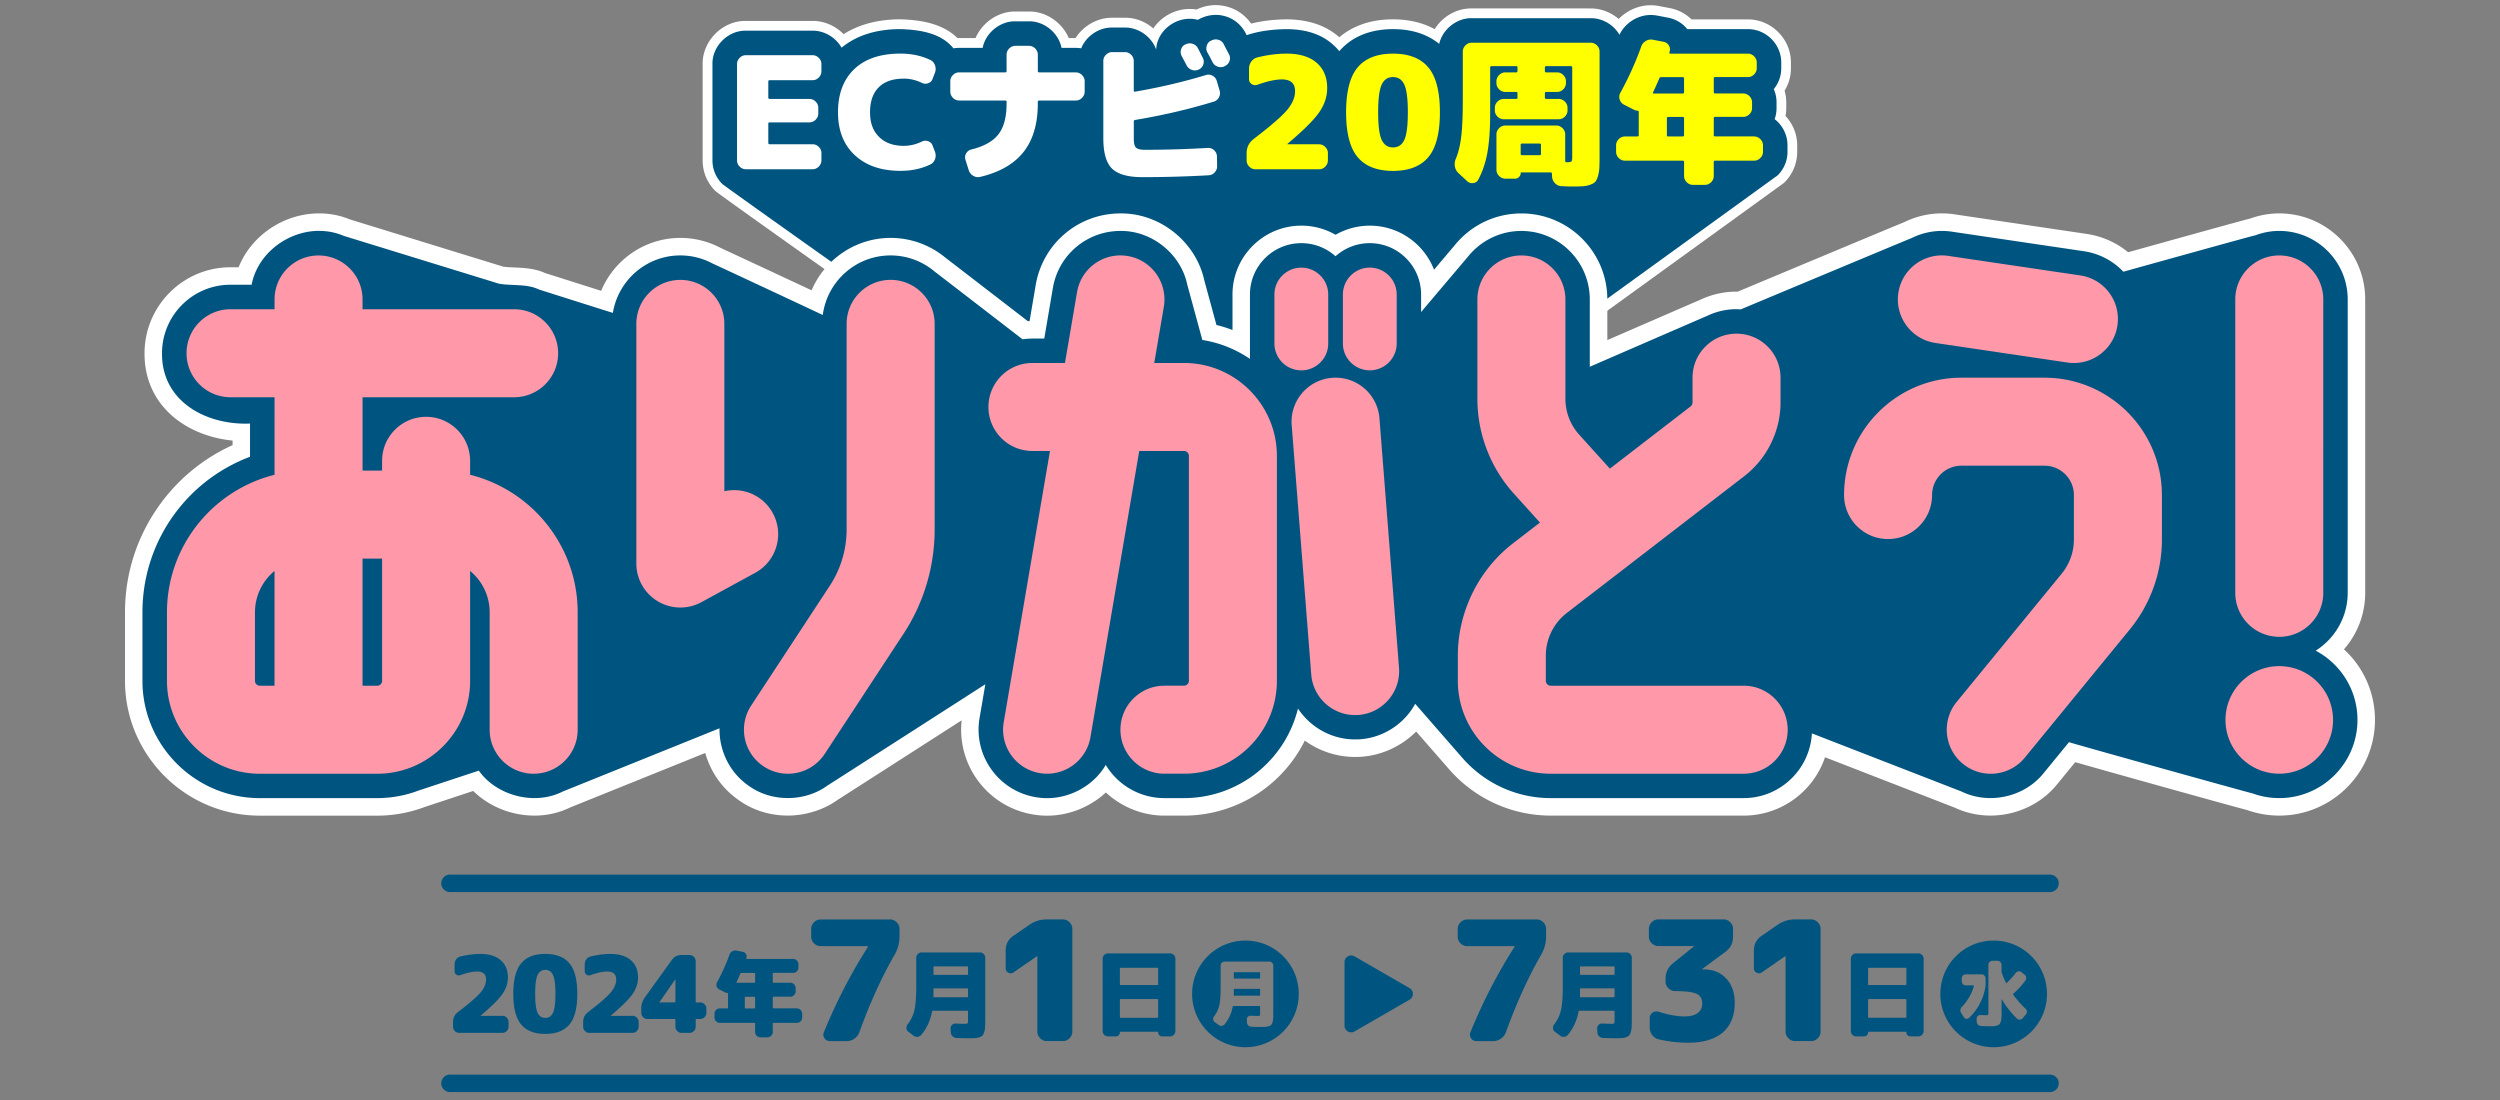
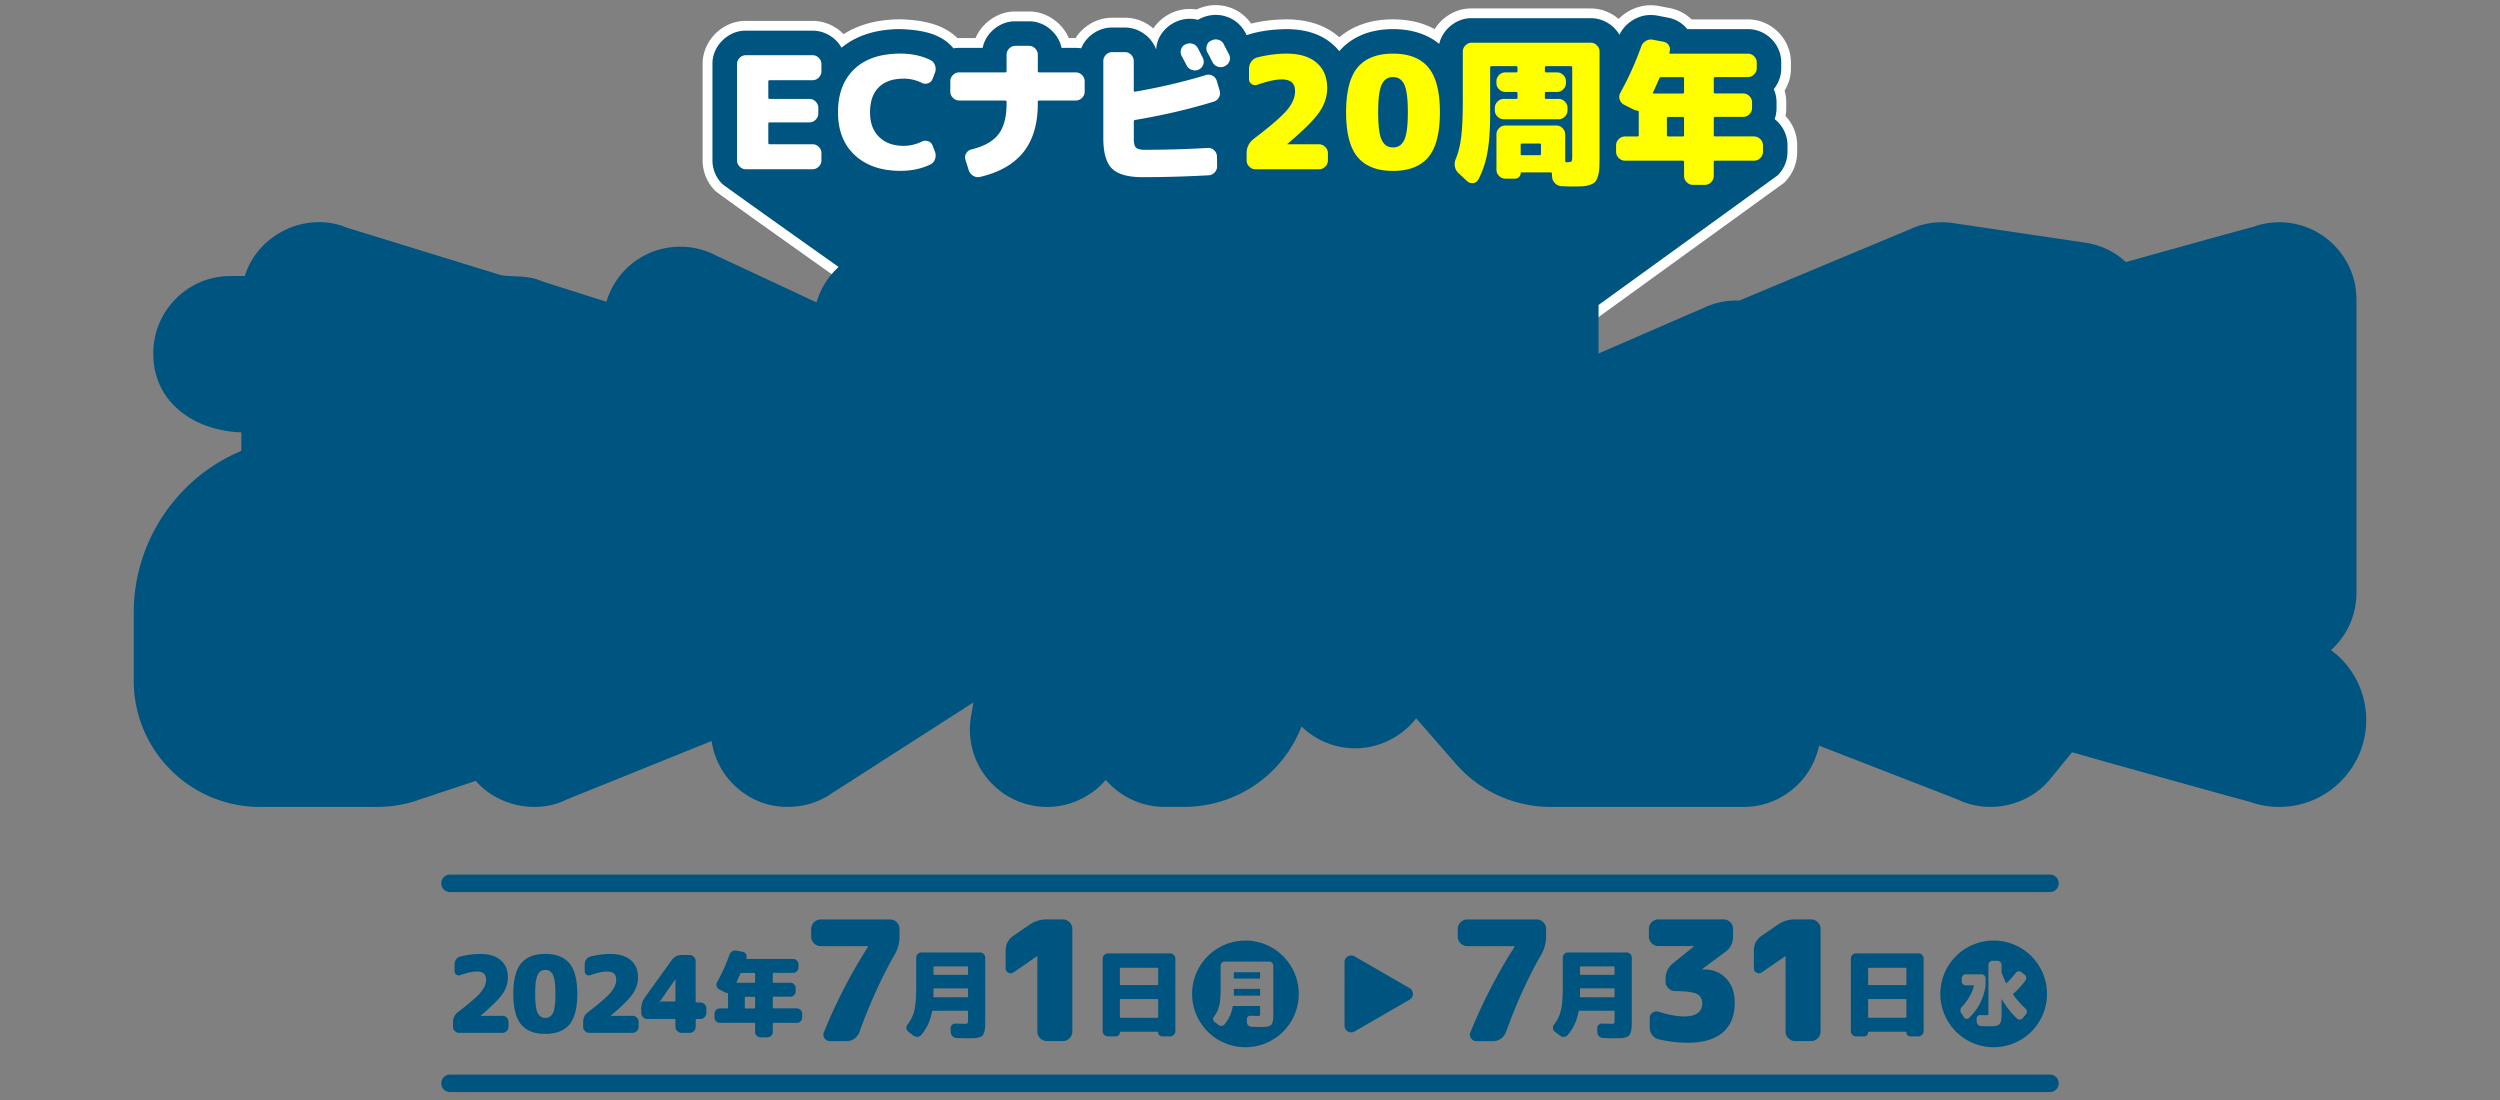
<svg xmlns="http://www.w3.org/2000/svg" viewBox="0 0 1000 440">
  <rect x="0" y="0" width="1000" height="440" fill="#808080" stroke="none" />
  <g data-name="タイトル">
    <g data-name="開催期間">
-       <path fill="#005580" d="M200.97 406.31c.65 0 1.22.24 1.71.73.48.48.73 1.05.73 1.71v1.96c0 .65-.24 1.22-.73 1.71-.48.48-1.05.73-1.71.73h-17.32c-.65 0-1.22-.24-1.71-.73s-.73-1.05-.73-1.71v-1.96c0-1.59.64-2.89 1.92-3.88 4.69-3.58 7.75-6.24 9.17-7.96 1.42-1.72 2.13-3.42 2.13-5.1 0-2.13-1.21-3.2-3.63-3.2-1.71 0-3.93.48-6.66 1.45-.57.2-1.1.14-1.58-.19s-.73-.77-.73-1.34v-2.82c0-.74.21-1.4.64-1.98.43-.58.98-.96 1.66-1.13 2.79-.68 5.43-1.02 7.94-1.02 3.56 0 6.29.83 8.21 2.5 1.92 1.66 2.88 3.96 2.88 6.89 0 2.33-.73 4.55-2.2 6.66-1.47 2.11-4.35 4.96-8.64 8.58-.03.03-.04.06-.04.09s.01.04.04.04h8.62Zm7.51-20.99c2.1-2.5 5.32-3.76 9.64-3.76s7.54 1.25 9.64 3.76c2.1 2.5 3.16 6.59 3.16 12.24s-1.05 9.74-3.16 12.25c-2.11 2.5-5.32 3.75-9.64 3.75s-7.54-1.25-9.64-3.75c-2.11-2.5-3.16-6.58-3.16-12.25s1.05-9.74 3.16-12.24Zm6.55 19.77c.64 1.38 1.67 2.07 3.09 2.07s2.45-.69 3.09-2.07c.64-1.38.96-3.89.96-7.53s-.32-6.15-.96-7.53c-.64-1.38-1.67-2.07-3.09-2.07s-2.45.69-3.09 2.07c-.64 1.38-.96 3.89-.96 7.53s.32 6.15.96 7.53Zm37.99 1.22c.65 0 1.22.24 1.71.73.48.48.73 1.05.73 1.71v1.96c0 .65-.24 1.22-.73 1.71-.48.48-1.05.73-1.71.73H235.7c-.65 0-1.22-.24-1.71-.73s-.73-1.05-.73-1.71v-1.96c0-1.59.64-2.89 1.92-3.88 4.69-3.58 7.75-6.24 9.17-7.96 1.42-1.72 2.13-3.42 2.13-5.1 0-2.13-1.21-3.2-3.63-3.2-1.71 0-3.93.48-6.66 1.45-.57.2-1.1.14-1.58-.19s-.73-.77-.73-1.34v-2.82c0-.74.21-1.4.64-1.98.43-.58.98-.96 1.66-1.13 2.79-.68 5.43-1.02 7.94-1.02 3.56 0 6.29.83 8.21 2.5 1.92 1.66 2.88 3.96 2.88 6.89 0 2.33-.73 4.55-2.2 6.66-1.47 2.11-4.35 4.96-8.64 8.58-.03.03-.04.06-.04.09s.01.04.04.04h8.62Zm27.09-5.34c.65 0 1.22.24 1.71.73.48.48.73 1.05.73 1.71v1.75c0 .65-.24 1.22-.73 1.71-.48.48-1.05.73-1.71.73h-1.49c-.23 0-.34.13-.34.38v2.73c0 .65-.24 1.22-.73 1.71-.48.48-1.05.73-1.71.73h-3.24c-.65 0-1.22-.24-1.71-.73-.48-.48-.73-1.05-.73-1.71v-2.73c0-.26-.13-.38-.38-.38h-10.84c-.65 0-1.22-.24-1.71-.73-.48-.48-.73-1.05-.73-1.71v-1.75c0-1.59.47-3.06 1.41-4.39l10.84-15.06c.94-1.31 2.22-1.96 3.84-1.96h3.24c.65 0 1.22.24 1.71.73.48.48.73 1.05.73 1.71v16.17c0 .26.11.38.34.38h1.49Zm-9.94-.38v-8.75s-.01-.04-.04-.04c-.06 0-.09.01-.09.04l-6.23 9-.04.04v.04s.01.04.04.04h5.97c.26 0 .38-.13.38-.38Zm48.59 2.78c.57 0 1.07.21 1.49.63.42.42.63.92.63 1.49v1.53c0 .57-.21 1.07-.63 1.49s-.92.63-1.49.63h-9.3c-.22 0-.34.11-.34.34v3.32c0 .57-.21 1.07-.63 1.49-.42.42-.92.63-1.49.63h-2.84c-.57 0-1.07-.21-1.49-.63s-.63-.92-.63-1.49v-3.32c0-.22-.11-.34-.34-.34h-13.78c-.57 0-1.07-.21-1.49-.63-.42-.42-.63-.92-.63-1.49v-1.53c0-.57.21-1.07.63-1.49s.92-.63 1.49-.63h2.95c.22 0 .34-.11.34-.34v-5.49c0-.22-.1-.34-.3-.34-.37-.05-.65-.12-.82-.22l-2.43-1.23c-.5-.27-.83-.68-1.01-1.23-.17-.55-.12-1.07.15-1.57 2.02-3.68 3.68-7.38 5-11.09.2-.57.57-1.01 1.1-1.33s1.1-.4 1.7-.28l2.54.49c.57.12.99.42 1.27.9.27.47.32.98.15 1.53v.04l-.04.07c-.05.2.02.3.22.3h18.52c.57 0 1.07.21 1.49.63.42.42.63.92.63 1.49v1.34c0 .57-.21 1.07-.63 1.49-.42.42-.92.63-1.49.63h-7.8c-.22 0-.34.11-.34.34v3.25c0 .22.11.34.34.34h6.68c.57 0 1.07.21 1.49.63.42.42.63.92.63 1.49v1.34c0 .57-.21 1.07-.63 1.49-.42.42-.92.63-1.49.63h-6.68c-.22 0-.34.11-.34.34V403c0 .22.11.34.34.34h9.3Zm-16.72-10.6v-3.25c0-.22-.11-.34-.34-.34h-5.11c-.22 0-.37.1-.45.3-.5 1.15-1 2.25-1.49 3.32-.1.2-.05.3.15.3h6.91c.22 0 .34-.11.34-.34Zm0 10.27v-3.99c0-.22-.11-.34-.34-.34h-3.43c-.22 0-.34.11-.34.34v3.99c0 .22.11.34.34.34h3.43c.22 0 .34-.11.34-.34Zm53.97-35.27c1.02 0 1.91.38 2.67 1.13.76.76 1.13 1.64 1.13 2.67v3.07c0 2.49-.62 4.85-1.87 7.07-5.24 9.11-9.98 19.51-14.2 31.2a5.354 5.354 0 0 1-2 2.57c-.93.65-1.96.97-3.07.97h-6.73c-.89 0-1.6-.38-2.13-1.13-.53-.76-.62-1.56-.27-2.4 4.93-12.09 10.78-23.42 17.53-34 .04-.04.07-.16.07-.33 0-.09-.07-.13-.2-.13h-18.67c-1.02 0-1.91-.38-2.67-1.13-.76-.76-1.13-1.64-1.13-2.67v-3.07c0-1.02.38-1.91 1.13-2.67.76-.76 1.64-1.13 2.67-1.13H356Zm35.97 13.2c.57 0 1.07.21 1.49.63.42.42.63.92.63 1.49v24.75c0 1.27-.02 2.26-.06 2.99-.04.72-.16 1.39-.35 2.02-.2.62-.42 1.07-.67 1.34-.25.27-.67.51-1.25.71-.59.2-1.2.32-1.85.35-.65.04-1.56.06-2.73.06-1.07 0-2.6-.04-4.59-.11-.6-.03-1.12-.25-1.57-.67-.45-.42-.68-.93-.71-1.53l-.07-1.53c-.05-.57.12-1.06.52-1.47.4-.41.87-.6 1.42-.58 1.82.07 3.05.11 3.7.11.6 0 .96-.06 1.1-.19.14-.12.21-.5.21-1.12v-3.58c0-.22-.11-.34-.34-.34H373.2c-.22 0-.35.09-.37.26-.7 3.71-2.14 6.84-4.33 9.41-.4.47-.9.73-1.51.77s-1.15-.13-1.62-.5l-2.05-1.57c-.45-.32-.7-.77-.75-1.34-.05-.57.1-1.08.45-1.53 1.34-1.74 2.26-3.65 2.74-5.73.49-2.08.73-5.17.73-9.28V383.1c0-.57.21-1.07.63-1.49.42-.42.92-.63 1.49-.63h23.37Zm-4.77 8.63v-2.73c0-.2-.11-.3-.34-.3h-13.14c-.22 0-.34.1-.34.3v2.73c0 .22.11.34.34.34h13.14c.22 0 .34-.11.34-.34Zm0 8.96v-2.87c0-.22-.11-.34-.34-.34h-13.14c-.22 0-.34.11-.34.34v2.87c0 .22.1.34.3.34h13.18c.22 0 .34-.11.34-.34Zm37.93-30.79c1.02 0 1.91.38 2.67 1.13.76.76 1.13 1.64 1.13 2.67v41.07c0 1.02-.38 1.91-1.13 2.67-.76.76-1.64 1.13-2.67 1.13h-6.4c-1.02 0-1.91-.38-2.67-1.13-.76-.76-1.13-1.64-1.13-2.67v-30.2h-.07l-9.47 6.53c-.67.44-1.36.48-2.07.1-.71-.38-1.07-.97-1.07-1.77v-7.07c0-2.53 1.04-4.51 3.13-5.93l6.4-4.4c2.04-1.42 4.36-2.13 6.93-2.13h6.4Zm42.9 13.58c.57 0 1.07.21 1.49.63s.63.92.63 1.49v28.97c0 .57-.21 1.07-.63 1.49s-.92.63-1.49.63h-3.17c-.45 0-.83-.16-1.14-.47s-.47-.69-.47-1.14c0-.17-.09-.26-.26-.26h-14.78c-.17 0-.26.09-.26.26 0 .45-.16.83-.47 1.14-.31.31-.69.47-1.14.47h-3.17c-.57 0-1.07-.21-1.49-.63-.42-.42-.63-.92-.63-1.49v-28.97c0-.57.21-1.07.63-1.49.42-.42.92-.63 1.49-.63h24.86Zm-4.78 12.35v-6.24c0-.22-.11-.34-.34-.34h-14.63c-.22 0-.34.11-.34.34v6.24c0 .22.11.34.34.34h14.63c.22 0 .34-.11.34-.34Zm0 13.07v-6.83c0-.2-.11-.3-.34-.3h-14.63c-.22 0-.34.1-.34.3v6.83c0 .22.11.34.34.34h14.63c.22 0 .34-.11.34-.34Zm151.37-39c1.02 0 1.91.38 2.67 1.13.76.76 1.13 1.64 1.13 2.67v3.07c0 2.49-.62 4.85-1.87 7.07-5.24 9.11-9.98 19.51-14.2 31.2a5.354 5.354 0 0 1-2 2.57c-.93.65-1.96.97-3.07.97h-6.73c-.89 0-1.6-.38-2.13-1.13-.53-.76-.62-1.56-.27-2.4 4.93-12.09 10.78-23.42 17.53-34 .04-.04.07-.16.07-.33 0-.09-.07-.13-.2-.13h-18.67c-1.02 0-1.91-.38-2.67-1.13-.76-.76-1.13-1.64-1.13-2.67v-3.07c0-1.02.38-1.91 1.13-2.67.76-.76 1.64-1.13 2.67-1.13h27.73Zm35.97 13.2c.57 0 1.07.21 1.49.63.42.42.63.92.63 1.49v24.75c0 1.27-.02 2.26-.06 2.99-.04.72-.15 1.39-.35 2.02-.2.62-.42 1.07-.67 1.34-.25.27-.67.51-1.25.71s-1.2.32-1.85.35c-.65.04-1.56.06-2.73.06-1.07 0-2.6-.04-4.59-.11-.6-.03-1.12-.25-1.57-.67-.45-.42-.68-.93-.71-1.53l-.07-1.53c-.05-.57.12-1.06.52-1.47.4-.41.87-.6 1.42-.58 1.82.07 3.05.11 3.7.11.6 0 .96-.06 1.1-.19.14-.12.21-.5.21-1.12v-3.58c0-.22-.11-.34-.34-.34h-13.66c-.22 0-.35.09-.37.26-.7 3.71-2.14 6.84-4.33 9.41-.4.47-.9.73-1.51.77s-1.15-.13-1.62-.5l-2.05-1.57c-.45-.32-.7-.77-.75-1.34-.05-.57.1-1.08.45-1.53 1.34-1.74 2.26-3.65 2.74-5.73.49-2.08.73-5.17.73-9.28V383.1c0-.57.21-1.07.63-1.49.42-.42.92-.63 1.49-.63h23.37Zm-4.78 8.63v-2.73c0-.2-.11-.3-.34-.3h-13.14c-.22 0-.34.1-.34.3v2.73c0 .22.11.34.34.34h13.14c.22 0 .34-.11.34-.34Zm0 8.96v-2.87c0-.22-.11-.34-.34-.34h-13.14c-.22 0-.34.11-.34.34v2.87c0 .22.1.34.3.34h13.18c.22 0 .34-.11.34-.34Zm35.74-10.79c3.64 0 6.61 1.21 8.9 3.63s3.43 5.66 3.43 9.7c0 5.2-1.6 9.17-4.8 11.9-3.2 2.73-7.82 4.1-13.87 4.1-3.82 0-7.69-.44-11.6-1.33-1.11-.22-2.01-.79-2.7-1.7-.69-.91-1.03-1.94-1.03-3.1v-3.73c0-.93.38-1.66 1.13-2.17.76-.51 1.58-.63 2.47-.37 3.91 1.24 7.38 1.87 10.4 1.87 2.27 0 4-.46 5.2-1.37 1.2-.91 1.8-2.17 1.8-3.77 0-1.87-.72-3.15-2.17-3.87-1.45-.71-4.35-1.09-8.7-1.13-1.02 0-1.91-.38-2.67-1.13-.76-.76-1.13-1.64-1.13-2.67v-1.07c0-2.53.98-4.6 2.93-6.2l8.33-6.73s.07-.09.07-.13-.02-.07-.07-.07h-14.13c-1.02 0-1.91-.38-2.67-1.13-.76-.76-1.13-1.64-1.13-2.67v-3.07c0-1.02.38-1.91 1.13-2.67.76-.76 1.64-1.13 2.67-1.13h26.07c1.02 0 1.91.38 2.67 1.13.76.76 1.13 1.64 1.13 2.67v3.07c0 2.58-1 4.6-3 6.07l-9.27 6.87s-.07.09-.07.13.02.07.07.07h.6Zm42.87-20c1.02 0 1.91.38 2.67 1.13.76.76 1.13 1.64 1.13 2.67v41.07c0 1.02-.38 1.91-1.13 2.67s-1.64 1.13-2.67 1.13h-6.4c-1.02 0-1.91-.38-2.67-1.13-.76-.76-1.13-1.64-1.13-2.67v-30.2h-.07l-9.47 6.53c-.67.44-1.36.48-2.07.1-.71-.38-1.07-.97-1.07-1.77v-7.07c0-2.53 1.04-4.51 3.13-5.93l6.4-4.4c2.04-1.42 4.36-2.13 6.93-2.13h6.4Zm42.89 13.58c.57 0 1.07.21 1.49.63s.64.92.64 1.49v28.97c0 .57-.21 1.07-.64 1.49s-.92.63-1.49.63h-3.17c-.45 0-.83-.16-1.14-.47s-.47-.69-.47-1.14c0-.17-.09-.26-.26-.26H747.5c-.17 0-.26.09-.26.26 0 .45-.16.83-.47 1.14-.31.31-.69.47-1.14.47h-3.17c-.57 0-1.07-.21-1.49-.63s-.63-.92-.63-1.49v-28.97c0-.57.21-1.07.63-1.49s.92-.63 1.49-.63h24.86Zm-4.77 12.35v-6.24c0-.22-.11-.34-.34-.34h-14.63c-.22 0-.34.11-.34.34v6.24c0 .22.11.34.34.34h14.63c.22 0 .34-.11.34-.34Zm0 13.07v-6.83c0-.2-.11-.3-.34-.3h-14.63c-.22 0-.34.1-.34.3v6.83c0 .22.11.34.34.34h14.63c.22 0 .34-.11.34-.34Zm31.68-15.41v2.79c-.3 2.43-1.03 4.78-2.19 7.07s-2.63 4.26-4.41 5.93c-.32.3-.7.43-1.12.37s-.75-.27-.98-.65l-1.08-1.68c-.25-.38-.34-.8-.28-1.27.06-.46.25-.86.57-1.18 1.12-1.14 2.11-2.45 2.97-3.93.86-1.48 1.47-2.95 1.83-4.41.02-.06 0-.11-.04-.17-.05-.06-.1-.09-.16-.09h-3.02c-.44 0-.82-.16-1.14-.48-.32-.32-.48-.7-.48-1.14v-1.17c0-.44.16-.82.48-1.14.32-.32.7-.48 1.14-.48h6.29c.44 0 .82.16 1.14.48.32.32.48.7.48 1.14Zm10.92 6.34c1.42 2.03 3.11 3.94 5.06 5.75.32.3.5.68.54 1.12.04.45-.09.84-.37 1.18l-1.31 1.54c-.3.34-.68.53-1.12.55-.45.03-.83-.11-1.15-.41-2.29-2.16-4.31-4.72-6.06-7.68-.02-.02-.04-.03-.07-.03s-.04.02-.04.06v5.03c0 .97-.01 1.73-.04 2.28-.03.55-.12 1.06-.27 1.54-.15.47-.32.81-.51 1.02-.19.21-.51.39-.95.54-.45.15-.92.24-1.41.27-.49.03-1.19.04-2.08.04-.51 0-1.5-.03-2.96-.09-.45-.02-.84-.19-1.17-.51s-.5-.71-.54-1.17l-.06-1.17c-.02-.42.12-.78.41-1.1.29-.31.66-.46 1.09-.44.74.04 1.48.06 2.22.06.49 0 .78-.04.87-.13.09-.09.13-.37.13-.87v-19.14c0-.44.16-.82.48-1.14.32-.32.7-.48 1.14-.48H799c.44 0 .81.16 1.14.48.32.32.48.7.48 1.14v2.7c0 .19.03.35.08.48.47 1.38 1.04 2.73 1.71 4.04.08.13.17.14.28.03 1.29-1.23 2.5-2.58 3.64-4.04.26-.36.62-.56 1.05-.61.44-.05.83.06 1.19.33l1.28 1c.36.28.57.65.64 1.08.07.44-.03.84-.3 1.22-1.59 2.14-3.28 3.97-5.06 5.49v.03Zm13.64-.14c0-11.78-9.55-21.33-21.33-21.33s-21.33 9.55-21.33 21.33 9.55 21.33 21.33 21.33 21.33-9.55 21.33-21.33Zm-311.11-12.94c.44 0 .81.16 1.14.48.32.32.48.7.48 1.14v18.86c0 .97-.01 1.73-.04 2.28-.03.55-.12 1.06-.27 1.54-.15.47-.32.82-.51 1.02-.19.21-.51.39-.95.54-.45.15-.91.24-1.41.27-.49.03-1.19.04-2.08.04-.82 0-1.98-.03-3.5-.09-.46-.02-.85-.19-1.2-.51a1.65 1.65 0 0 1-.54-1.17l-.06-1.17c-.04-.44.1-.81.4-1.12s.66-.46 1.08-.44c1.38.06 2.32.09 2.82.09.46 0 .73-.05.84-.14.1-.09.16-.38.16-.85v-2.73c0-.17-.09-.26-.26-.26h-10.41c-.17 0-.27.07-.28.2-.53 2.83-1.63 5.21-3.3 7.17-.3.36-.69.55-1.15.58-.47.03-.88-.1-1.24-.38l-1.56-1.19c-.34-.25-.53-.59-.57-1.02-.04-.44.08-.82.34-1.17 1.02-1.33 1.72-2.78 2.09-4.37.37-1.58.55-3.94.55-7.07v-8.9c0-.44.16-.82.48-1.14.32-.32.7-.48 1.14-.48h17.81Zm-3.64 6.57v-2.08c0-.15-.09-.23-.26-.23h-10.01c-.17 0-.26.08-.26.23v2.08c0 .17.09.26.26.26h10.01c.17 0 .26-.09.26-.26Zm0 6.82v-2.19c0-.17-.09-.26-.26-.26h-10.01c-.17 0-.26.09-.26.26v2.19c0 .17.08.26.23.26h10.04c.17 0 .26-.09.26-.26Zm15.46-.45c0-11.78-9.55-21.33-21.33-21.33s-21.33 9.55-21.33 21.33 9.55 21.33 21.33 21.33 21.33-9.55 21.33-21.33Zm44.33-2.31-22.02-12.71c-1.78-1.03-4 .26-4 2.31v25.43c0 2.05 2.22 3.34 4 2.31l22.02-12.71c1.78-1.03 1.78-3.59 0-4.62Z" />
+       <path fill="#005580" d="M200.97 406.31c.65 0 1.22.24 1.71.73.48.48.73 1.05.73 1.71v1.96c0 .65-.24 1.22-.73 1.71-.48.48-1.05.73-1.71.73h-17.32c-.65 0-1.22-.24-1.71-.73s-.73-1.05-.73-1.71v-1.96c0-1.59.64-2.89 1.92-3.88 4.69-3.58 7.75-6.24 9.17-7.96 1.42-1.72 2.13-3.42 2.13-5.1 0-2.13-1.21-3.2-3.63-3.2-1.71 0-3.93.48-6.66 1.45-.57.2-1.1.14-1.58-.19s-.73-.77-.73-1.34v-2.82c0-.74.21-1.4.64-1.98.43-.58.98-.96 1.66-1.13 2.79-.68 5.43-1.02 7.94-1.02 3.56 0 6.29.83 8.21 2.5 1.92 1.66 2.88 3.96 2.88 6.89 0 2.33-.73 4.55-2.2 6.66-1.47 2.11-4.35 4.96-8.64 8.58-.03.03-.04.06-.04.09s.01.04.04.04h8.62Zm7.51-20.99c2.1-2.5 5.32-3.76 9.64-3.76s7.54 1.25 9.64 3.76c2.1 2.5 3.16 6.59 3.16 12.24s-1.05 9.74-3.16 12.25c-2.11 2.5-5.32 3.75-9.64 3.75s-7.54-1.25-9.64-3.75c-2.11-2.5-3.16-6.58-3.16-12.25s1.05-9.74 3.16-12.24Zm6.55 19.77c.64 1.38 1.67 2.07 3.09 2.07s2.45-.69 3.09-2.07c.64-1.38.96-3.89.96-7.53s-.32-6.15-.96-7.53c-.64-1.38-1.67-2.07-3.09-2.07s-2.45.69-3.09 2.07c-.64 1.38-.96 3.89-.96 7.53s.32 6.15.96 7.53Zm37.99 1.22c.65 0 1.22.24 1.71.73.48.48.73 1.05.73 1.71v1.96c0 .65-.24 1.22-.73 1.71-.48.48-1.05.73-1.71.73H235.7c-.65 0-1.22-.24-1.71-.73s-.73-1.05-.73-1.71v-1.96c0-1.59.64-2.89 1.92-3.88 4.69-3.58 7.75-6.24 9.17-7.96 1.42-1.72 2.13-3.42 2.13-5.1 0-2.13-1.21-3.2-3.63-3.2-1.71 0-3.93.48-6.66 1.45-.57.2-1.1.14-1.58-.19s-.73-.77-.73-1.34v-2.82c0-.74.21-1.4.64-1.98.43-.58.98-.96 1.66-1.13 2.79-.68 5.43-1.02 7.94-1.02 3.56 0 6.29.83 8.21 2.5 1.92 1.66 2.88 3.96 2.88 6.89 0 2.33-.73 4.55-2.2 6.66-1.47 2.11-4.35 4.96-8.64 8.58-.03.03-.04.06-.04.09s.01.04.04.04h8.62Zm27.09-5.34c.65 0 1.22.24 1.71.73.48.48.73 1.05.73 1.71v1.75c0 .65-.24 1.22-.73 1.71-.48.48-1.05.73-1.71.73h-1.49c-.23 0-.34.13-.34.38v2.73c0 .65-.24 1.22-.73 1.71-.48.48-1.05.73-1.71.73h-3.24c-.65 0-1.22-.24-1.71-.73-.48-.48-.73-1.05-.73-1.71v-2.73c0-.26-.13-.38-.38-.38h-10.84c-.65 0-1.22-.24-1.71-.73-.48-.48-.73-1.05-.73-1.71v-1.75c0-1.59.47-3.06 1.41-4.39l10.84-15.06c.94-1.31 2.22-1.96 3.84-1.96h3.24c.65 0 1.22.24 1.71.73.48.48.73 1.05.73 1.71v16.17c0 .26.11.38.34.38h1.49Zm-9.94-.38v-8.75s-.01-.04-.04-.04c-.06 0-.09.01-.09.04l-6.23 9-.04.04v.04s.01.04.04.04c.26 0 .38-.13.38-.38Zm48.59 2.78c.57 0 1.07.21 1.49.63.42.42.63.92.63 1.49v1.53c0 .57-.21 1.07-.63 1.49s-.92.63-1.49.63h-9.3c-.22 0-.34.11-.34.34v3.32c0 .57-.21 1.07-.63 1.49-.42.42-.92.63-1.49.63h-2.84c-.57 0-1.07-.21-1.49-.63s-.63-.92-.63-1.49v-3.32c0-.22-.11-.34-.34-.34h-13.78c-.57 0-1.07-.21-1.49-.63-.42-.42-.63-.92-.63-1.49v-1.53c0-.57.21-1.07.63-1.49s.92-.63 1.49-.63h2.95c.22 0 .34-.11.34-.34v-5.49c0-.22-.1-.34-.3-.34-.37-.05-.65-.12-.82-.22l-2.43-1.23c-.5-.27-.83-.68-1.01-1.23-.17-.55-.12-1.07.15-1.57 2.02-3.68 3.68-7.38 5-11.09.2-.57.57-1.01 1.1-1.33s1.1-.4 1.7-.28l2.54.49c.57.12.99.42 1.27.9.27.47.32.98.15 1.53v.04l-.04.07c-.05.2.02.3.22.3h18.52c.57 0 1.07.21 1.49.63.42.42.63.92.63 1.49v1.34c0 .57-.21 1.07-.63 1.49-.42.42-.92.63-1.49.63h-7.8c-.22 0-.34.11-.34.34v3.25c0 .22.11.34.34.34h6.68c.57 0 1.07.21 1.49.63.42.42.63.92.63 1.49v1.34c0 .57-.21 1.07-.63 1.49-.42.42-.92.63-1.49.63h-6.68c-.22 0-.34.11-.34.34V403c0 .22.11.34.34.34h9.3Zm-16.72-10.6v-3.25c0-.22-.11-.34-.34-.34h-5.11c-.22 0-.37.1-.45.3-.5 1.15-1 2.25-1.49 3.32-.1.2-.05.3.15.3h6.91c.22 0 .34-.11.34-.34Zm0 10.27v-3.99c0-.22-.11-.34-.34-.34h-3.43c-.22 0-.34.11-.34.34v3.99c0 .22.11.34.34.34h3.43c.22 0 .34-.11.34-.34Zm53.97-35.27c1.02 0 1.91.38 2.67 1.13.76.76 1.13 1.64 1.13 2.67v3.07c0 2.49-.62 4.85-1.87 7.07-5.24 9.11-9.98 19.51-14.2 31.2a5.354 5.354 0 0 1-2 2.57c-.93.65-1.96.97-3.07.97h-6.73c-.89 0-1.6-.38-2.13-1.13-.53-.76-.62-1.56-.27-2.4 4.93-12.09 10.78-23.42 17.53-34 .04-.04.07-.16.07-.33 0-.09-.07-.13-.2-.13h-18.67c-1.02 0-1.91-.38-2.67-1.13-.76-.76-1.13-1.64-1.13-2.67v-3.07c0-1.02.38-1.91 1.13-2.67.76-.76 1.64-1.13 2.67-1.13H356Zm35.97 13.2c.57 0 1.07.21 1.49.63.42.42.63.92.63 1.49v24.75c0 1.27-.02 2.26-.06 2.99-.04.72-.16 1.39-.35 2.02-.2.62-.42 1.07-.67 1.34-.25.27-.67.51-1.25.71-.59.2-1.2.32-1.85.35-.65.04-1.56.06-2.73.06-1.07 0-2.6-.04-4.59-.11-.6-.03-1.12-.25-1.57-.67-.45-.42-.68-.93-.71-1.53l-.07-1.53c-.05-.57.12-1.06.52-1.47.4-.41.87-.6 1.42-.58 1.82.07 3.05.11 3.7.11.6 0 .96-.06 1.1-.19.14-.12.21-.5.21-1.12v-3.58c0-.22-.11-.34-.34-.34H373.2c-.22 0-.35.09-.37.26-.7 3.71-2.14 6.84-4.33 9.41-.4.47-.9.73-1.51.77s-1.15-.13-1.62-.5l-2.05-1.57c-.45-.32-.7-.77-.75-1.34-.05-.57.1-1.08.45-1.53 1.34-1.74 2.26-3.65 2.74-5.73.49-2.08.73-5.17.73-9.28V383.1c0-.57.21-1.07.63-1.49.42-.42.92-.63 1.49-.63h23.37Zm-4.77 8.63v-2.73c0-.2-.11-.3-.34-.3h-13.14c-.22 0-.34.1-.34.3v2.73c0 .22.11.34.34.34h13.14c.22 0 .34-.11.34-.34Zm0 8.96v-2.87c0-.22-.11-.34-.34-.34h-13.14c-.22 0-.34.11-.34.34v2.87c0 .22.1.34.3.34h13.18c.22 0 .34-.11.34-.34Zm37.93-30.79c1.02 0 1.91.38 2.67 1.13.76.76 1.13 1.64 1.13 2.67v41.07c0 1.02-.38 1.91-1.13 2.67-.76.76-1.64 1.13-2.67 1.13h-6.4c-1.02 0-1.91-.38-2.67-1.13-.76-.76-1.13-1.64-1.13-2.67v-30.2h-.07l-9.47 6.53c-.67.44-1.36.48-2.07.1-.71-.38-1.07-.97-1.07-1.77v-7.07c0-2.53 1.04-4.51 3.13-5.93l6.4-4.4c2.04-1.42 4.36-2.13 6.93-2.13h6.4Zm42.9 13.58c.57 0 1.07.21 1.49.63s.63.92.63 1.49v28.97c0 .57-.21 1.07-.63 1.49s-.92.63-1.49.63h-3.17c-.45 0-.83-.16-1.14-.47s-.47-.69-.47-1.14c0-.17-.09-.26-.26-.26h-14.78c-.17 0-.26.09-.26.26 0 .45-.16.83-.47 1.14-.31.31-.69.47-1.14.47h-3.17c-.57 0-1.07-.21-1.49-.63-.42-.42-.63-.92-.63-1.49v-28.97c0-.57.21-1.07.63-1.49.42-.42.92-.63 1.49-.63h24.86Zm-4.78 12.35v-6.24c0-.22-.11-.34-.34-.34h-14.63c-.22 0-.34.11-.34.34v6.24c0 .22.11.34.34.34h14.63c.22 0 .34-.11.34-.34Zm0 13.07v-6.83c0-.2-.11-.3-.34-.3h-14.63c-.22 0-.34.1-.34.3v6.83c0 .22.11.34.34.34h14.63c.22 0 .34-.11.34-.34Zm151.37-39c1.02 0 1.91.38 2.67 1.13.76.76 1.13 1.64 1.13 2.67v3.07c0 2.49-.62 4.85-1.87 7.07-5.24 9.11-9.98 19.51-14.2 31.2a5.354 5.354 0 0 1-2 2.57c-.93.65-1.96.97-3.07.97h-6.73c-.89 0-1.6-.38-2.13-1.13-.53-.76-.62-1.56-.27-2.4 4.93-12.09 10.78-23.42 17.53-34 .04-.04.07-.16.07-.33 0-.09-.07-.13-.2-.13h-18.67c-1.02 0-1.91-.38-2.67-1.13-.76-.76-1.13-1.64-1.13-2.67v-3.07c0-1.02.38-1.91 1.13-2.67.76-.76 1.64-1.13 2.67-1.13h27.73Zm35.97 13.2c.57 0 1.07.21 1.49.63.42.42.63.92.63 1.49v24.75c0 1.27-.02 2.26-.06 2.99-.04.72-.15 1.39-.35 2.02-.2.62-.42 1.07-.67 1.34-.25.27-.67.51-1.25.71s-1.2.32-1.85.35c-.65.04-1.56.06-2.73.06-1.07 0-2.6-.04-4.59-.11-.6-.03-1.12-.25-1.57-.67-.45-.42-.68-.93-.71-1.53l-.07-1.53c-.05-.57.12-1.06.52-1.47.4-.41.87-.6 1.42-.58 1.82.07 3.05.11 3.7.11.6 0 .96-.06 1.1-.19.14-.12.21-.5.21-1.12v-3.58c0-.22-.11-.34-.34-.34h-13.66c-.22 0-.35.09-.37.26-.7 3.71-2.14 6.84-4.33 9.41-.4.47-.9.73-1.51.77s-1.15-.13-1.62-.5l-2.05-1.57c-.45-.32-.7-.77-.75-1.34-.05-.57.1-1.08.45-1.53 1.34-1.74 2.26-3.65 2.74-5.73.49-2.08.73-5.17.73-9.28V383.1c0-.57.21-1.07.63-1.49.42-.42.92-.63 1.49-.63h23.37Zm-4.78 8.63v-2.73c0-.2-.11-.3-.34-.3h-13.14c-.22 0-.34.1-.34.3v2.73c0 .22.11.34.34.34h13.14c.22 0 .34-.11.34-.34Zm0 8.96v-2.87c0-.22-.11-.34-.34-.34h-13.14c-.22 0-.34.11-.34.34v2.87c0 .22.1.34.3.34h13.18c.22 0 .34-.11.34-.34Zm35.74-10.79c3.64 0 6.61 1.21 8.9 3.63s3.43 5.66 3.43 9.7c0 5.2-1.6 9.17-4.8 11.9-3.2 2.73-7.82 4.1-13.87 4.1-3.82 0-7.69-.44-11.6-1.33-1.11-.22-2.01-.79-2.7-1.7-.69-.91-1.03-1.94-1.03-3.1v-3.73c0-.93.38-1.66 1.13-2.17.76-.51 1.58-.63 2.47-.37 3.91 1.24 7.38 1.87 10.4 1.87 2.27 0 4-.46 5.2-1.37 1.2-.91 1.8-2.17 1.8-3.77 0-1.87-.72-3.15-2.17-3.87-1.45-.71-4.35-1.09-8.7-1.13-1.02 0-1.91-.38-2.67-1.13-.76-.76-1.13-1.64-1.13-2.67v-1.07c0-2.53.98-4.6 2.93-6.2l8.33-6.73s.07-.09.07-.13-.02-.07-.07-.07h-14.13c-1.02 0-1.91-.38-2.67-1.13-.76-.76-1.13-1.64-1.13-2.67v-3.07c0-1.02.38-1.91 1.13-2.67.76-.76 1.64-1.13 2.67-1.13h26.07c1.02 0 1.91.38 2.67 1.13.76.76 1.13 1.64 1.13 2.67v3.07c0 2.58-1 4.6-3 6.07l-9.27 6.87s-.07.09-.07.13.02.07.07.07h.6Zm42.87-20c1.02 0 1.91.38 2.67 1.13.76.76 1.13 1.64 1.13 2.67v41.07c0 1.02-.38 1.91-1.13 2.67s-1.64 1.13-2.67 1.13h-6.4c-1.02 0-1.91-.38-2.67-1.13-.76-.76-1.13-1.64-1.13-2.67v-30.2h-.07l-9.47 6.53c-.67.44-1.36.48-2.07.1-.71-.38-1.07-.97-1.07-1.77v-7.07c0-2.53 1.04-4.51 3.13-5.93l6.4-4.4c2.04-1.42 4.36-2.13 6.93-2.13h6.4Zm42.89 13.58c.57 0 1.07.21 1.49.63s.64.92.64 1.49v28.97c0 .57-.21 1.07-.64 1.49s-.92.63-1.49.63h-3.17c-.45 0-.83-.16-1.14-.47s-.47-.69-.47-1.14c0-.17-.09-.26-.26-.26H747.5c-.17 0-.26.09-.26.26 0 .45-.16.83-.47 1.14-.31.31-.69.47-1.14.47h-3.17c-.57 0-1.07-.21-1.49-.63s-.63-.92-.63-1.49v-28.97c0-.57.21-1.07.63-1.49s.92-.63 1.49-.63h24.86Zm-4.77 12.35v-6.24c0-.22-.11-.34-.34-.34h-14.63c-.22 0-.34.11-.34.34v6.24c0 .22.11.34.34.34h14.63c.22 0 .34-.11.34-.34Zm0 13.07v-6.83c0-.2-.11-.3-.34-.3h-14.63c-.22 0-.34.1-.34.3v6.83c0 .22.11.34.34.34h14.63c.22 0 .34-.11.34-.34Zm31.68-15.41v2.79c-.3 2.43-1.03 4.78-2.19 7.07s-2.63 4.26-4.41 5.93c-.32.3-.7.43-1.12.37s-.75-.27-.98-.65l-1.08-1.68c-.25-.38-.34-.8-.28-1.27.06-.46.25-.86.57-1.18 1.12-1.14 2.11-2.45 2.97-3.93.86-1.48 1.47-2.95 1.83-4.41.02-.06 0-.11-.04-.17-.05-.06-.1-.09-.16-.09h-3.02c-.44 0-.82-.16-1.14-.48-.32-.32-.48-.7-.48-1.14v-1.17c0-.44.16-.82.48-1.14.32-.32.7-.48 1.14-.48h6.29c.44 0 .82.16 1.14.48.32.32.48.7.48 1.14Zm10.92 6.34c1.42 2.03 3.11 3.94 5.06 5.75.32.3.5.68.54 1.12.04.45-.09.84-.37 1.18l-1.31 1.54c-.3.34-.68.53-1.12.55-.45.03-.83-.11-1.15-.41-2.29-2.16-4.31-4.72-6.06-7.68-.02-.02-.04-.03-.07-.03s-.04.02-.04.06v5.03c0 .97-.01 1.73-.04 2.28-.03.55-.12 1.06-.27 1.54-.15.47-.32.81-.51 1.02-.19.21-.51.39-.95.54-.45.15-.92.24-1.41.27-.49.03-1.19.04-2.08.04-.51 0-1.5-.03-2.96-.09-.45-.02-.84-.19-1.17-.51s-.5-.71-.54-1.17l-.06-1.17c-.02-.42.12-.78.41-1.1.29-.31.66-.46 1.09-.44.74.04 1.48.06 2.22.06.49 0 .78-.04.87-.13.09-.09.13-.37.13-.87v-19.14c0-.44.16-.82.48-1.14.32-.32.7-.48 1.14-.48H799c.44 0 .81.16 1.14.48.32.32.48.7.48 1.14v2.7c0 .19.03.35.08.48.47 1.38 1.04 2.73 1.71 4.04.08.13.17.14.28.03 1.29-1.23 2.5-2.58 3.64-4.04.26-.36.62-.56 1.05-.61.44-.05.83.06 1.19.33l1.28 1c.36.28.57.65.64 1.08.07.44-.03.84-.3 1.22-1.59 2.14-3.28 3.97-5.06 5.49v.03Zm13.64-.14c0-11.78-9.55-21.33-21.33-21.33s-21.33 9.55-21.33 21.33 9.55 21.33 21.33 21.33 21.33-9.55 21.33-21.33Zm-311.11-12.94c.44 0 .81.16 1.14.48.32.32.48.7.48 1.14v18.86c0 .97-.01 1.73-.04 2.28-.03.55-.12 1.06-.27 1.54-.15.47-.32.82-.51 1.02-.19.21-.51.39-.95.54-.45.15-.91.24-1.41.27-.49.03-1.19.04-2.08.04-.82 0-1.98-.03-3.5-.09-.46-.02-.85-.19-1.2-.51a1.65 1.65 0 0 1-.54-1.17l-.06-1.17c-.04-.44.1-.81.4-1.12s.66-.46 1.08-.44c1.38.06 2.32.09 2.82.09.46 0 .73-.05.84-.14.1-.09.16-.38.16-.85v-2.73c0-.17-.09-.26-.26-.26h-10.41c-.17 0-.27.07-.28.2-.53 2.83-1.63 5.21-3.3 7.17-.3.36-.69.55-1.15.58-.47.03-.88-.1-1.24-.38l-1.56-1.19c-.34-.25-.53-.59-.57-1.02-.04-.44.08-.82.34-1.17 1.02-1.33 1.72-2.78 2.09-4.37.37-1.58.55-3.94.55-7.07v-8.9c0-.44.16-.82.48-1.14.32-.32.7-.48 1.14-.48h17.81Zm-3.64 6.57v-2.08c0-.15-.09-.23-.26-.23h-10.01c-.17 0-.26.08-.26.23v2.08c0 .17.09.26.26.26h10.01c.17 0 .26-.09.26-.26Zm0 6.82v-2.19c0-.17-.09-.26-.26-.26h-10.01c-.17 0-.26.09-.26.26v2.19c0 .17.08.26.23.26h10.04c.17 0 .26-.09.26-.26Zm15.46-.45c0-11.78-9.55-21.33-21.33-21.33s-21.33 9.55-21.33 21.33 9.55 21.33 21.33 21.33 21.33-9.55 21.33-21.33Zm44.33-2.31-22.02-12.71c-1.78-1.03-4 .26-4 2.31v25.43c0 2.05 2.22 3.34 4 2.31l22.02-12.71c1.78-1.03 1.78-3.59 0-4.62Z" />
      <path fill="none" stroke="#005580" stroke-linecap="round" stroke-miterlimit="10" stroke-width="7" d="M180 433.33h640m-640-80h640" data-name="期間の線" />
    </g>
    <path fill="#005580" d="M564.75 156c-.64 0-1.39-.02-2.69-.07-2.1-.08-4.06-.89-5.59-2.28-1.06.51-2.23.78-3.44.78h-1.97c-.79 0-1.55-.1-2.3-.31-1.28.77-2.8 1.2-4.32 1.2-2.14 0-4.16-.8-5.71-2.25l-.08-.08-1.89-1.99c-2.34 1.24-5.08 1.87-8.17 1.87-3.55 0-6.61-.82-9.15-2.43a8.578 8.578 0 0 1-5.61 2.12H501.1a8.54 8.54 0 0 1-3.84-.9c-1.45 1.25-3.27 2-5.19 2.08-4.58.25-9.16.38-13.6.38-4.78 0-8.33-1.19-10.85-3.65-1.4-1.36-2.43-3.11-3.06-5.22l-1.64-3.8a18.65 18.65 0 0 1-2.84 5.05c-2.88 3.64-7.09 6.13-12.51 7.41-.65.15-1.31.23-1.97.23-1.59 0-3.15-.44-4.53-1.28a9.301 9.301 0 0 1-2.18-1.86c-2.71 1.26-5.64 1.88-8.77 1.88-4.37 0-8.17-1.02-11.32-3.04-1.61 1.7-3.88 2.72-6.22 2.72H399.2c-2.7 0-5.3-1.31-6.88-3.45-10.27-6.65-104.18-73.55-104.76-74.13-2.9-2.9-4.5-6.74-4.5-10.82V25.64c-.08-3.83 1.52-7.74 4.41-10.68 2.89-2.96 6.78-4.65 10.67-4.65H325.15c4.61 0 9.1 2.28 11.97 5.94 6.13-4.36 13.9-6.57 23.11-6.57 7.8.29 16.39 1.44 21.98 7.57.49-.05.98-.07 1.47-.07h7.91c1.95-6.08 7.97-10.63 14.38-10.63h5.83c6.41 0 12.43 4.56 14.38 10.63h4.16c.34 0 .68.01 1.02.03 2.59-4.87 7.89-8.16 13.37-8.16h5.43c4.42 0 8.75 2.19 11.61 5.6 2.36-5.32 7.91-9.11 14.19-9.11 1 0 1.99.1 2.96.31 2.33-1.22 4.89-1.85 7.46-1.85 1.44 0 2.85.2 4.2.6 3.76 1.03 7.01 3.58 9.08 7.1 4.34-1.27 9.35-1.95 14.93-2.02 9.21.07 16 2.58 21.18 7.88 4-3.9 10.71-7.88 21.45-7.88 6.81 0 12.68 1.58 17.49 4.71 2.4-5.27 7.98-9.09 13.78-9.09h47.93c4.23 0 8.38 1.93 11.25 5.09 2.91-3.85 7.71-6.37 12.55-6.37h.16c1.02 0 2.07.11 3.1.31 0 0 4.39.84 4.47.86 3.11.68 5.82 2.22 7.89 4.48h23.32c4.07 0 7.91 1.6 10.82 4.5 2.91 2.91 4.52 6.76 4.52 10.83v2.25c0 3.15-.94 6.13-2.72 8.69.56 1.6.85 3.28.85 5.01v2.25c0 1.29-.16 2.56-.48 3.79.11.11.22.21.33.32 2.92 2.92 4.52 6.77 4.52 10.83v2.56c0 4.07-1.6 7.91-4.51 10.82-.07.07-.15.14-.24.2l-104.49 75.61c-1.6 2.15-4.2 3.48-6.87 3.48h-.67c-.72.68-1.58 1.25-2.55 1.67-1.6 1.97-4.09 3.18-6.64 3.18h-2.51c-3.18 0-6.24-2-7.66-4.85h-4.71c-.34.31-.72.6-1.15.88-1.56 2.46-4.53 4.02-8.07 4.22-.94.04-1.49.06-2.14.06Z" />
    <path fill="#fff" d="M486.35 5.96c1.23 0 2.45.17 3.65.52 3.93 1.07 6.99 3.92 8.66 7.59 5.19-1.77 10.98-2.36 15.94-2.42 9.13.07 16.03 2.7 21.13 8.81 3.49-4.06 10.02-8.81 21.48-8.81 8.76 0 14.64 2.78 18.48 5.9 1.29-5.76 6.88-10.28 12.78-10.28H636.39c4.62 0 9.08 2.64 11.41 6.65C649.92 9.28 655.05 6 660.19 6h.14c.91 0 1.83.09 2.73.27 0 0 4.37.84 4.45.85 2.99.65 5.56 2.23 7.4 4.53h24.22c3.54 0 6.89 1.4 9.43 3.93 2.54 2.54 3.94 5.89 3.94 9.44v2.25c0 3.08-1.05 6-2.99 8.38a13.16 13.16 0 0 1 1.11 5.31v2.25c0 1.53-.26 3.03-.76 4.44.42.33.81.68 1.2 1.06 2.55 2.55 3.94 5.9 3.94 9.44v2.56c0 3.55-1.4 6.9-3.93 9.43l-104.75 75.8c-1.21 1.8-3.3 2.92-5.46 2.92h-1.52c-.76.94-1.83 1.61-2.93 2.01-1.22 1.76-3.28 2.84-5.4 2.84h-2.52c-2.86 0-5.57-2.1-6.32-4.85h-6.89c-.48.58-1.08 1.04-1.76 1.43-1.26 2.36-4.09 3.52-6.74 3.67-.88.04-1.4.06-2.03.06s-1.35-.02-2.62-.07c-2.08-.08-4-1.1-5.23-2.75h-.22a5.929 5.929 0 0 1-3.65 1.25h-1.97c-.91 0-1.79-.18-2.61-.53-1.08.9-2.56 1.42-4.02 1.42h-.03c-1.61 0-3.15-.61-4.33-1.72l-2.97-3.13c-1.91 1.32-4.65 2.4-8.51 2.4-4.5 0-7.48-1.46-9.4-3.08-1.24 1.71-3.26 2.77-5.36 2.77H501.1a6.69 6.69 0 0 1-4.16-1.46c-1.19 1.58-3.02 2.56-4.97 2.65-4.57.25-9.12.38-13.51.38s-7.35-1.01-9.48-3.09c-1.2-1.17-2.05-2.66-2.58-4.48l-3.35-7.74h-.93c-.54 3.29-1.74 6.12-3.59 8.44-2.6 3.28-6.44 5.54-11.43 6.71-.5.12-1.02.17-1.53.17-1.23 0-2.44-.34-3.51-.99a6.84 6.84 0 0 1-2.61-2.83c-.37.29-.77.55-1.2.76l-.06.03c-2.43 1.17-5.16 1.77-8.1 1.77-4.71 0-8.66-1.28-11.74-3.8-1.14 2.09-3.42 3.49-5.8 3.49h-13.42c-2.12 0-4.19-1.07-5.4-2.84-1.09-.33-103.74-73.08-104.82-74.17-2.53-2.53-3.93-5.88-3.93-9.43V25.64c-.15-7.05 6.09-13.37 13.12-13.37h27.02c4.68 0 9.19 2.71 11.5 6.8 6.02-4.93 13.94-7.43 23.57-7.43 7.86.29 16.21 1.53 21.19 7.7.74-.13 1.5-.19 2.26-.19h9.42c1.15-5.92 6.82-10.63 12.86-10.63h5.83c6.04 0 11.71 4.72 12.86 10.63h5.67c.74 0 1.48.06 2.2.18 1.95-4.84 6.97-8.31 12.2-8.31h5.42c5.4 0 10.57 3.73 12.37 8.81.31-7 6.71-12.32 13.43-12.32 1.08 0 2.17.14 3.24.43 2.18-1.28 4.67-1.98 7.17-1.98m.04-3.92c-2.65 0-5.3.61-7.74 1.77-.88-.15-1.78-.22-2.68-.22-6.05 0-11.49 3.13-14.61 7.8-3.07-2.68-7.05-4.29-11.19-4.29H444.7c-5.78 0-11.38 3.23-14.48 8.13h-2.71c-2.62-6.16-8.98-10.63-15.73-10.63H405.96c-6.75 0-13.12 4.47-15.74 10.63h-6.55c-.23 0-.46 0-.69.01-6.14-6.1-15.21-7.24-22.62-7.51h-.15c-8.91 0-16.55 1.99-22.77 5.94-3.21-3.31-7.7-5.31-12.31-5.31h-27.02c-4.41 0-8.82 1.91-12.08 5.24-3.24 3.31-5.05 7.71-4.97 12.09v38.48c0 4.6 1.8 8.93 5.08 12.21.91.91 29.27 21.05 52.91 37.79 13.81 9.78 26.51 18.74 35.74 25.23 10.5 7.38 14.5 10.17 16.24 11.29 1.97 2.38 5 3.84 8.11 3.84h13.41c2.35 0 4.63-.83 6.46-2.27 3.19 1.71 6.89 2.58 11.07 2.58 2.95 0 5.74-.51 8.31-1.51.5.45 1.04.85 1.62 1.2 1.69 1.03 3.6 1.57 5.55 1.57.81 0 1.63-.09 2.41-.28 5.87-1.38 10.45-4.11 13.61-8.1.41-.52.8-1.06 1.16-1.62.73 2.3 1.9 4.25 3.48 5.78 2.91 2.83 6.9 4.2 12.22 4.2 4.47 0 9.09-.13 13.73-.39 1.93-.09 3.78-.72 5.36-1.79 1.13.41 2.34.62 3.55.62h12.69c2.09 0 4.1-.62 5.8-1.74 2.6 1.35 5.66 2.05 9 2.05 2.84 0 5.43-.49 7.73-1.45l.91.96c.05.05.1.11.16.16 1.91 1.8 4.4 2.78 7.02 2.78 1.61 0 3.22-.38 4.63-1.08.66.13 1.34.19 2.02.19h1.97c1.07 0 2.11-.17 3.1-.49 1.69 1.21 3.71 1.91 5.85 1.99 1.23.05 2.03.07 2.76.07s1.34-.03 2.2-.06h.05c4.01-.22 7.43-1.98 9.38-4.76l.45-.33h2.86c1.91 2.92 5.24 4.85 8.8 4.85h2.48c3 0 5.91-1.33 7.88-3.54.75-.36 1.45-.8 2.08-1.31 3.18-.03 6.23-1.55 8.18-4.02l104.26-75.44c.17-.12.33-.26.47-.4 3.28-3.28 5.08-7.61 5.08-12.21v-2.56c0-4.39-1.65-8.55-4.67-11.78.19-1.04.29-2.1.29-3.17v-2.25c0-1.61-.22-3.19-.66-4.71 1.66-2.7 2.53-5.76 2.53-8.98v-2.25c0-4.6-1.81-8.93-5.09-12.21-3.28-3.28-7.61-5.08-12.2-5.08h-22.48c-2.26-2.22-5.09-3.74-8.3-4.44-.07-.01-.14-.03-4.54-.87-1.13-.23-2.31-.34-3.47-.34h-.14c-4.71 0-9.38 2.11-12.68 5.48-3.09-2.64-7.07-4.21-11.13-4.21H588.42c-5.93 0-11.49 3.34-14.55 8.3-4.75-2.61-10.35-3.93-16.72-3.93-10.23 0-17.04 3.44-21.42 7.16-5.36-4.74-12.33-7.1-21.15-7.16h-.08c-5.17.07-9.87.64-14.04 1.71-2.32-3.29-5.63-5.68-9.43-6.73-1.52-.44-3.11-.67-4.72-.67Z" />
    <path fill="#ff0" d="M527.6 57.72c.96 0 1.79.35 2.5 1.06.71.71 1.06 1.54 1.06 2.5v2.88c0 .96-.36 1.79-1.06 2.5-.71.71-1.54 1.06-2.5 1.06h-25.39c-.96 0-1.79-.35-2.5-1.06-.71-.71-1.06-1.54-1.06-2.5v-2.88c0-2.33.94-4.23 2.81-5.69 6.88-5.25 11.36-9.14 13.44-11.66 2.08-2.52 3.13-5.01 3.13-7.47 0-3.13-1.77-4.69-5.31-4.69-2.5 0-5.75.71-9.75 2.13-.83.29-1.61.2-2.31-.28-.71-.48-1.06-1.14-1.06-1.97v-4.13c0-1.08.31-2.05.94-2.91.63-.85 1.44-1.41 2.44-1.66 4.08-1 7.96-1.5 11.63-1.5 5.21 0 9.22 1.22 12.04 3.66 2.81 2.44 4.22 5.81 4.22 10.1 0 3.42-1.07 6.67-3.22 9.75-2.15 3.09-6.37 7.27-12.66 12.57-.04.04-.06.08-.06.13s.02.06.06.06h12.63Zm15.47-30.76c3.08-3.67 7.79-5.5 14.13-5.5s11.05 1.83 14.13 5.5 4.63 9.65 4.63 17.95-1.54 14.28-4.63 17.95c-3.08 3.67-7.8 5.5-14.13 5.5s-11.05-1.83-14.13-5.5c-3.09-3.67-4.63-9.65-4.63-17.95s1.54-14.28 4.63-17.95Zm9.6 28.98c.94 2.02 2.45 3.03 4.53 3.03s3.6-1.01 4.53-3.03c.94-2.02 1.41-5.7 1.41-11.04s-.47-9.01-1.41-11.04c-.94-2.02-2.45-3.03-4.53-3.03s-3.6 1.01-4.53 3.03c-.94 2.02-1.41 5.7-1.41 11.04s.47 9.01 1.41 11.04Zm83.6-38.86c.96 0 1.79.35 2.5 1.06.71.71 1.06 1.54 1.06 2.5V62.1c0 2.13-.03 3.79-.09 5s-.25 2.33-.56 3.38c-.31 1.04-.68 1.79-1.09 2.25-.42.46-1.11.85-2.06 1.19-.96.33-1.97.53-3.03.59-1.06.06-2.53.09-4.41.09-.46 0-1.77-.04-3.94-.13-1.04-.04-1.92-.43-2.63-1.16s-1.11-1.59-1.19-2.6l-.06-1.25c0-.33-.19-.5-.56-.5h-11.63c-.21 0-.31.1-.31.31 0 .58-.22 1.09-.66 1.53-.44.44-.95.66-1.53.66h-3.94c-.96 0-1.79-.35-2.5-1.06-.71-.71-1.06-1.54-1.06-2.5V53.77c0-.96.35-1.79 1.06-2.5.71-.71 1.54-1.06 2.5-1.06h20.38c.96 0 1.79.35 2.5 1.06.71.71 1.06 1.54 1.06 2.5v10.57c0 .38.17.56.5.56h.13c1 0 1.61-.1 1.84-.31.23-.21.34-.83.34-1.88V27.02c0-.38-.19-.56-.56-.56h-9.82c-.38 0-.56.19-.56.56v1.44c0 .33.19.5.56.5h4.31c.96 0 1.79.35 2.5 1.06.71.71 1.06 1.54 1.06 2.5v.69c0 .96-.36 1.79-1.06 2.5-.71.71-1.54 1.06-2.5 1.06h-4.31c-.38 0-.56.19-.56.56v1.75c0 .33.19.5.56.5h4.94c.96 0 1.79.35 2.5 1.06.71.71 1.06 1.54 1.06 2.5v1c0 .96-.36 1.79-1.06 2.5-.71.71-1.54 1.06-2.5 1.06H601.5c-.96 0-1.79-.35-2.5-1.06-.71-.71-1.06-1.54-1.06-2.5v-1c0-.96.35-1.79 1.06-2.5.71-.71 1.54-1.06 2.5-1.06h4.94c.37 0 .56-.17.56-.5v-1.75c0-.38-.19-.56-.56-.56h-4.31c-.96 0-1.79-.35-2.5-1.06-.71-.71-1.06-1.54-1.06-2.5v-.69c0-.96.35-1.79 1.06-2.5.71-.71 1.54-1.06 2.5-1.06h4.31c.37 0 .56-.17.56-.5v-1.44c0-.38-.19-.56-.56-.56h-9.82c-.38 0-.56.19-.56.56v18.51c0 6.25-.37 11.4-1.09 15.44-.73 4.04-1.95 7.67-3.66 10.88-.42.79-1.09 1.25-2.03 1.38s-1.74-.13-2.41-.75l-3.5-3.25a4.66 4.66 0 0 1-1.41-2.63c-.19-1.04-.07-2.04.34-3 1.04-2.5 1.77-5.48 2.19-8.94.42-3.46.63-8.27.63-14.44V20.65c0-.96.35-1.79 1.06-2.5.71-.71 1.54-1.06 2.5-1.06h47.58Zm-19.88 44.45v-3.56c0-.38-.19-.56-.56-.56h-7c-.38 0-.56.19-.56.56v3.56c0 .38.19.56.56.56h7c.37 0 .56-.19.56-.56Zm85.24-6.94c.96 0 1.79.35 2.5 1.06.71.71 1.06 1.54 1.06 2.5v2.56c0 .96-.35 1.79-1.06 2.5s-1.54 1.06-2.5 1.06h-15.57c-.37 0-.56.19-.56.56v5.56c0 .96-.35 1.79-1.06 2.5-.71.71-1.54 1.06-2.5 1.06h-4.75c-.96 0-1.79-.35-2.5-1.06-.71-.71-1.06-1.54-1.06-2.5v-5.56c0-.38-.19-.56-.56-.56H650c-.96 0-1.79-.35-2.5-1.06-.71-.71-1.06-1.54-1.06-2.5v-2.56c0-.96.35-1.79 1.06-2.5.71-.71 1.54-1.06 2.5-1.06h4.94c.37 0 .56-.19.56-.56v-9.19c0-.38-.17-.56-.5-.56-.63-.08-1.08-.21-1.38-.37l-4.06-2.06c-.83-.46-1.4-1.15-1.69-2.06-.29-.92-.21-1.79.25-2.63 3.38-6.17 6.17-12.36 8.38-18.57.33-.96.95-1.7 1.85-2.22.9-.52 1.84-.68 2.84-.47l4.25.81c.96.21 1.67.71 2.13 1.5.46.79.54 1.65.25 2.56v.06l-.06.13c-.08.33.04.5.37.5h31.01c.96 0 1.79.35 2.5 1.06.71.71 1.06 1.54 1.06 2.5v2.25c0 .96-.35 1.79-1.06 2.5s-1.54 1.06-2.5 1.06h-13.07c-.37 0-.56.19-.56.56v5.44c0 .38.19.56.56.56h11.19c.96 0 1.79.35 2.5 1.06.71.71 1.06 1.54 1.06 2.5v2.25c0 .96-.35 1.79-1.06 2.5s-1.54 1.06-2.5 1.06h-11.19c-.37 0-.56.19-.56.56v6.69c0 .38.19.56.56.56h15.57Zm-28.01-17.75V31.4c0-.38-.19-.56-.56-.56h-8.57c-.37 0-.63.17-.75.5-.83 1.92-1.67 3.77-2.5 5.57-.17.33-.08.5.25.5h11.57c.37 0 .56-.19.56-.56Zm0 17.19v-6.69c0-.38-.19-.56-.56-.56h-5.75c-.37 0-.56.19-.56.56v6.69c0 .38.19.56.56.56h5.75c.37 0 .56-.19.56-.56Z" data-name="20周年" />
    <path fill="#fff" d="M325.01 22.08c.96 0 1.79.35 2.5 1.06.71.71 1.06 1.54 1.06 2.5v2.88c0 .96-.35 1.79-1.06 2.5-.71.71-1.54 1.06-2.5 1.06h-17.13c-.38 0-.56.17-.56.5v6.44c0 .38.19.56.56.56h15.88c.96 0 1.79.35 2.5 1.06.71.71 1.06 1.54 1.06 2.5v2.25c0 .96-.35 1.79-1.06 2.5-.71.71-1.54 1.06-2.5 1.06h-15.88c-.38 0-.56.17-.56.5v7.69c0 .38.19.56.56.56h17.13c.96 0 1.79.35 2.5 1.06.71.71 1.06 1.54 1.06 2.5v2.88c0 .96-.35 1.79-1.06 2.5-.71.71-1.54 1.06-2.5 1.06h-26.64c-.96 0-1.79-.35-2.5-1.06-.71-.71-1.06-1.54-1.06-2.5v-38.5c0-.96.35-1.79 1.06-2.5.71-.71 1.54-1.06 2.5-1.06h26.64Zm36.45 9.38c-4.34 0-7.66 1.16-9.97 3.47s-3.47 5.64-3.47 9.97 1.21 7.5 3.63 9.88c2.42 2.38 5.69 3.56 9.82 3.56 2.46 0 4.88-.56 7.25-1.69.79-.42 1.64-.47 2.53-.16.9.31 1.49.89 1.78 1.72l.94 2.44c.37.96.4 1.94.06 2.94-.33 1-.96 1.73-1.88 2.19-3.54 1.71-7.52 2.56-11.94 2.56-7.67 0-13.76-2.08-18.26-6.25-4.5-4.17-6.75-9.9-6.75-17.2s2.17-13.08 6.5-17.23 10.5-6.22 18.51-6.22c4.42 0 8.4.85 11.94 2.56.92.46 1.54 1.19 1.88 2.19.33 1 .31 1.98-.06 2.94l-.94 2.44c-.29.83-.89 1.41-1.78 1.72-.9.31-1.74.26-2.53-.16-2.38-1.13-4.79-1.69-7.25-1.69Zm68.85-2.5c.96 0 1.79.35 2.5 1.06.71.71 1.06 1.54 1.06 2.5v4.13c0 .96-.35 1.79-1.06 2.5-.71.71-1.54 1.06-2.5 1.06h-14.63c-.38 0-.56.19-.56.56v.69c0 8.09-1.91 14.54-5.72 19.35-3.81 4.81-9.62 8.14-17.41 9.97-.96.21-1.87.05-2.72-.47a4.091 4.091 0 0 1-1.78-2.22l-1.31-4.19c-.29-.92-.19-1.78.31-2.6s1.21-1.32 2.13-1.53c5.04-1.25 8.64-3.28 10.79-6.1 2.15-2.81 3.22-6.89 3.22-12.22v-.69c0-.38-.17-.56-.5-.56h-18.45c-.96 0-1.79-.35-2.5-1.06-.71-.71-1.06-1.54-1.06-2.5v-4.13c0-.96.35-1.79 1.06-2.5.71-.71 1.54-1.06 2.5-1.06h18.45c.33 0 .5-.19.5-.56v-6.5c0-.96.35-1.79 1.06-2.5.71-.71 1.54-1.06 2.5-1.06h5.38c.96 0 1.79.35 2.5 1.06.71.71 1.06 1.54 1.06 2.5v6.5c0 .38.19.56.56.56h14.63Zm56.4 3.37 1.13 3.88c.29.96.21 1.87-.25 2.72-.46.85-1.15 1.43-2.06 1.72-10.13 3.09-20.61 5.52-31.45 7.32-.38.08-.56.29-.56.63v6.94c0 1.75.29 2.92.88 3.5.58.58 1.75.88 3.5.88 8.21 0 16.63-.25 25.26-.75.96-.04 1.79.27 2.5.94.71.67 1.08 1.48 1.13 2.44l.06 3.81c.04.96-.27 1.81-.94 2.56-.67.75-1.48 1.15-2.44 1.19-9 .5-17.84.75-26.51.75-5.75 0-9.8-1.14-12.13-3.41-2.34-2.27-3.5-6.35-3.5-12.22V24.4c0-.96.35-1.79 1.06-2.5.71-.71 1.54-1.06 2.5-1.06h5.06c.96 0 1.79.35 2.5 1.06.71.71 1.06 1.54 1.06 2.5v11.82c0 .38.19.52.56.44 9.92-1.71 19.34-3.92 28.26-6.63.96-.29 1.85-.21 2.69.25.83.46 1.4 1.15 1.69 2.06Zm-12.45-14.57c.88-.46 1.79-.54 2.75-.25.96.29 1.67.88 2.13 1.75.25.46.6 1.15 1.06 2.06.46.92.77 1.52.94 1.81.42.88.47 1.77.16 2.69-.31.92-.91 1.58-1.78 2-.92.42-1.84.46-2.78.13-.94-.33-1.64-.94-2.1-1.81-.63-1.21-1.27-2.44-1.94-3.69-.46-.83-.55-1.72-.28-2.66.27-.94.84-1.61 1.72-2.03h.13Zm15.2-.12c1.38 2.63 2.08 3.98 2.13 4.06.46.88.53 1.77.22 2.69-.31.92-.91 1.58-1.78 2l-.19.12c-.88.42-1.78.47-2.72.16s-1.64-.91-2.09-1.78c-.21-.42-.54-1.06-1-1.94-.46-.88-.81-1.52-1.06-1.94-.46-.83-.55-1.73-.28-2.69s.84-1.65 1.72-2.06l.19-.06c.88-.46 1.79-.55 2.75-.28s1.67.84 2.13 1.72Z" />
    <g data-name="ありがとう">
      <path fill="#005580" d="M418.84 322.79c-1.76 0-3.52-.16-5.23-.47-16.75-2.86-28.08-18.84-25.22-35.62l.98-5.73c-15.64 10.05-53.21 34.15-56.35 36.14-5.01 3.64-11.34 5.64-17.86 5.64s-12.08-1.75-16.97-5.06c-7.42-4.87-12.28-12.6-13.53-21.29l-58.1 23.44c-3.82 1.91-8.22 2.92-12.75 2.92-9.15 0-17.92-3.93-23.5-10.39l-21.62 7.14a49.976 49.976 0 0 1-17.81 3.26h-46.94c-27.81 0-50.44-22.63-50.44-50.44v-27.38c0-28.18 17.19-53.83 43.03-64.6v-7.4c-10.73-.36-20.48-4.22-26.93-10.74-5.5-5.55-8.36-12.8-8.28-20.96 0-16.99 13.85-30.85 30.88-30.85h5.72c3.8-12.47 16.08-21.55 29.75-21.55 3.84 0 7.55.74 11.03 2.2l61.72 19.02c1.57.26 3.31.34 5.16.42 3.57.16 7.61.33 11.24 2.04 8.44 2.68 20.01 6.35 25.75 8.16 3.85-12.96 15.71-22.01 29.56-22.01 4.99 0 9.97 1.24 14.39 3.58 2.99 1.38 29.61 13.78 40.08 18.7 3.77-12.98 15.78-22.27 29.63-22.27 7.22 0 14.25 2.56 19.8 7.21 2.01 1.53 28.16 21.69 34 26.19 1.5-.14 3.18-.16 4.71-.16h.02l2.95-17.33a30.799 30.799 0 0 1 30.43-25.69h.4c14.04 0 26.8 10.33 29.74 24.06.27 1 5.2 19.06 5.46 20.01 4.46.91 8.72 2.41 12.74 4.47v-19.61c0-13.25 10.78-24.04 24.04-24.04 4.92 0 9.69 1.51 13.69 4.29 4-2.78 8.77-4.29 13.69-4.29 12.44 0 22.71 9.5 23.92 21.63 5.11-6.04 11.69-13.81 12.54-14.8 5.91-7.45 14.72-11.72 24.18-11.72 17.03 0 30.88 13.85 30.88 30.88v21.62c.66-.29 1.37-.6 2.13-.93 27.25-11.84 38.12-16.55 39.71-17.22 4.15-2 8.68-3.05 13.1-3.05.45 0 .9.01 1.35.03 7.45-3.12 62.92-26.32 67.52-28.19 4.14-2.06 8.83-3.15 13.56-3.15 1.51 0 3.02.11 4.49.34l52.79 7.82c6.16.91 11.75 3.58 16.29 7.75.43-.12.92-.25 1.46-.41 38.44-10.7 47.4-13.14 49.31-13.6 3.44-1.26 6.99-1.9 10.57-1.9 17.03 0 30.88 13.85 30.88 30.88v117.35c0 8.85-3.73 17.09-10.17 22.9a34.702 34.702 0 0 1 14.08 27.95c0 19.18-15.61 34.79-34.79 34.79-4.02 0-7.96-.68-11.71-2.03-5.15-1.31-59.13-16.36-71.16-19.83l-8.64 10.55c-5.62 7.06-14.61 11.3-24.03 11.3-4.5 0-8.96-1-12.9-2.89l-55.63-21.61c-2.95 14.07-15.41 24.51-30.19 24.51h-77.17c-14.71 0-28.67-6.43-38.29-17.65l-15.52-17.79c-5.73 7.39-14.79 11.97-24.23 11.97h-.25c-8.05 0-15.67-3.17-21.38-8.7-7.44 19.23-25.93 32.16-47.02 32.16h-7.82c-9.02 0-17.61-4.04-23.43-10.79-5.74 6.69-14.49 10.82-23.5 10.82Z" />
-       <path fill="#fff" d="M127.68 92.36c3.31 0 6.65.63 9.83 1.99l62.11 19.13c5.12.91 11.15-.03 15.92 2.31 0 0 29.48 9.36 29.61 9.36 2.12-13.01 13.4-22.98 26.99-22.98 4.62 0 8.97 1.16 12.79 3.19.84.35 43.43 20.24 44.18 20.64 1.75-13.42 13.23-23.83 27.12-23.83 6.7 0 12.84 2.43 17.61 6.44.49.36 34.96 26.93 35.2 27.12 1.52-.28 3.69-.32 5.69-.32H417.71l3.45-20.25a27.309 27.309 0 0 1 26.98-22.78h.4c12.38 0 23.8 9.3 26.34 21.38.09.35 6.04 22.15 6.06 22.23 6.97 1.1 13.44 3.75 19.04 7.57V117.8c0-11.32 9.21-20.54 20.54-20.54 5.25 0 10.06 1.98 13.69 5.24 3.64-3.26 8.44-5.24 13.69-5.24 11.32 0 20.54 9.21 20.54 20.54v7.02c.24-.29 18.28-21.62 18.62-22 5.02-6.35 12.77-10.44 21.47-10.44 15.1 0 27.38 12.28 27.38 27.38v26.95c.26-.11 46.08-20.02 46.8-20.29 3.5-1.7 7.56-2.74 11.65-2.74.65 0 1.29.03 1.94.08.62-.27 67.35-28.18 68.39-28.55 3.65-1.84 7.89-2.84 12.11-2.84 1.32 0 2.65.1 3.95.3l52.81 7.82c6.11.91 11.6 3.79 15.79 8.2.72-.2 51.21-14.28 52.8-14.57 2.98-1.11 6.19-1.75 9.55-1.75 15.1 0 27.38 12.28 27.38 27.38V237.1c0 9.74-5.12 18.31-12.8 23.17 9.93 5.25 16.71 15.69 16.71 27.68 0 17.26-14.04 31.29-31.29 31.29-3.75 0-7.34-.66-10.68-1.88-1.58-.31-71.81-19.89-73.28-20.45-.05 0-.11-.02-.16-.02l-10.09 12.32c-5.15 6.47-13.22 10.02-21.32 10.02-3.94 0-7.88-.84-11.5-2.6l-59.91-23.28c-.78 14.4-12.71 25.89-27.31 25.89h-77.17c-14.24 0-27.01-6.38-35.63-16.43l-18.47-21.17s-.07-.08-.11-.12c-4.65 8.64-14.01 14.25-23.83 14.25h-.22c-9.43 0-17.89-4.9-22.83-12.35-5.01 20.53-23.56 35.82-45.61 35.82h-7.82c-9.94 0-18.66-5.32-23.46-13.27-4.71 8.08-13.91 13.29-23.48 13.29-1.53 0-3.08-.13-4.61-.41-14.88-2.54-24.93-16.71-22.39-31.59l2.31-13.56c-.48.33-62.46 40.11-63.12 40.5-4.55 3.33-10.21 5.02-15.88 5.02-5.29 0-10.59-1.47-15-4.46-8.16-5.35-12.49-14.35-12.32-23.45l-62.72 25.3c-3.5 1.78-7.39 2.62-11.3 2.62-8.66 0-17.41-4.08-22.26-10.98l-24.03 7.94a46.686 46.686 0 0 1-16.64 3.06h-46.94c-25.88 0-46.94-21.06-46.94-46.94v-27.38c0-27.99 17.35-52.57 43.03-62.22v-13.29c-.62.03-1.25.04-1.87.04-16.82 0-33.52-9.51-33.33-28.19 0-15.1 12.28-27.38 27.38-27.38h8.46c2.42-12.57 14.53-21.55 27.02-21.55m.01-6.98c-14.27 0-27.2 8.94-32.23 21.55H92.2c-18.95 0-34.36 15.41-34.38 34.35-.08 9.1 3.13 17.2 9.29 23.42 6.38 6.44 15.63 10.53 25.92 11.55v1.82c-12.03 5.45-22.3 13.99-29.89 24.91C54.55 215.32 50 229.83 50 244.94v27.38c0 29.74 24.2 53.94 53.94 53.94h46.94c6.5 0 12.89-1.17 18.98-3.46l19.43-6.42c6.24 6.18 15.21 9.86 24.52 9.86 5.02 0 9.91-1.12 14.19-3.23l54.1-21.82c2.19 7.88 7.14 14.77 14.17 19.4 5.46 3.69 12 5.64 18.89 5.64s14.27-2.22 19.85-6.26c3.8-2.42 32.27-20.68 49.65-31.84-1.97 17.91 10.37 34.54 28.36 37.62 1.91.34 3.87.52 5.83.52 8.72 0 17.22-3.48 23.5-9.28 6.3 5.85 14.69 9.26 23.43 9.26h7.82c12.14 0 24.06-4.17 33.56-11.73a54.353 54.353 0 0 0 14.77-18.28c5.78 4.2 12.78 6.54 20.11 6.54h.22c9.09 0 17.87-3.81 24.21-10.17l12.9 14.78c10.29 11.98 25.2 18.85 40.93 18.85h77.17c15.04 0 27.93-9.71 32.54-23.34l51.89 20.16c4.38 2.08 9.31 3.17 14.28 3.17 10.45 0 20.45-4.72 26.76-12.62l7.15-8.74c15.38 4.4 62.2 17.46 68.85 19.18 4.1 1.45 8.39 2.19 12.76 2.19 21.12 0 38.29-17.18 38.29-38.29 0-10.9-4.59-21.06-12.41-28.22 5.43-6.18 8.5-14.16 8.5-22.64V119.74c0-18.96-15.42-34.38-34.38-34.38-3.92 0-7.81.69-11.58 2.04-2.07.52-10.27 2.74-48.88 13.49-4.77-3.91-10.45-6.42-16.64-7.34l-52.81-7.82c-1.59-.25-3.28-.38-4.98-.38-5.24 0-10.42 1.2-15.02 3.47-6.14 2.49-56.99 23.77-66.71 27.84h-.7c-4.92 0-9.95 1.16-14.55 3.37-1.42.6-7.68 3.31-36.9 16v-16.28c0-18.96-15.42-34.38-34.38-34.38-10.51 0-20.3 4.73-26.88 12.99-.82.95-4.31 5.08-8.06 9.52-3.99-10.3-14-17.62-25.69-17.62-4.84 0-9.55 1.27-13.69 3.65a27.446 27.446 0 0 0-13.69-3.65c-15.18 0-27.54 12.35-27.54 27.54v14.21a52.56 52.56 0 0 0-6.42-2.02c-.15-.53-.3-1.1-.46-1.7-1.65-6.06-4.05-14.85-4.41-16.19-3.32-15.25-17.53-26.73-33.14-26.73h-.46c-16.78.03-31 12.05-33.82 28.61l-2.46 14.46c-.23 0-.46.02-.69.03-7.3-5.63-30.25-23.32-32.88-25.33a34.38 34.38 0 0 0-21.99-7.98c-14.03 0-26.35 8.56-31.63 20.97-11.72-5.49-32.77-15.29-36.47-17a34.363 34.363 0 0 0-16-3.97c-8.2 0-16.15 2.95-22.37 8.31-4.1 3.53-7.28 7.94-9.33 12.86-6.13-1.94-15.31-4.85-22.34-7.08-4.2-1.9-8.52-2.09-12.36-2.26-1.64-.07-3.2-.14-4.51-.34l-61.33-18.89c-3.86-1.6-7.97-2.4-12.22-2.4Z" />
-       <path fill="#f9a" d="M864.77 198.01v17.81c0 13.07-4.56 25.83-12.84 35.94l-42 51.29c-3.48 4.25-8.53 6.45-13.63 6.45-3.92 0-7.87-1.3-11.14-3.98-7.52-6.16-8.63-17.25-2.47-24.77l42-51.29c3.14-3.83 4.87-8.67 4.87-13.63v-17.81c0-6.47-5.26-11.74-11.74-11.74h-33.25c-6.47 0-11.74 5.26-11.74 11.74 0 9.72-7.88 17.6-17.6 17.6s-17.6-7.88-17.6-17.6c0-25.88 21.06-46.94 46.94-46.94h33.25c25.88 0 46.94 21.06 46.94 46.94Zm-90.6-60.82 52.81 7.82c.87.13 1.74.19 2.6.19 8.58 0 16.1-6.28 17.39-15.03 1.42-9.62-5.22-18.57-14.83-19.99l-52.81-7.82c-9.62-1.43-18.57 5.22-19.99 14.83-1.42 9.62 5.22 18.57 14.83 19.99Zm137.54 117.54c9.72 0 17.6-7.88 17.6-17.6V119.78c0-9.72-7.88-17.6-17.6-17.6s-17.6 7.88-17.6 17.6v117.35c0 9.72 7.88 17.6 17.6 17.6Zm-214.25 19.56h-77.17c-1.08 0-1.96-.88-1.96-1.96v-10.1c0-6.62 3.13-12.99 8.38-17.04l71.03-54.75c9.06-6.99 14.47-17.99 14.47-29.43v-9.94c0-9.72-7.88-17.6-17.6-17.6s-17.6 7.88-17.6 17.6v9.94c0 .6-.28 1.18-.76 1.55l-32.3 24.9-12.24-13.55a21.48 21.48 0 0 1-5.55-14.42v-39.71c0-9.72-7.88-17.6-17.6-17.6s-17.6 7.88-17.6 17.6v39.71c0 14.08 5.2 27.58 14.64 38.03l10.39 11.5-10.76 8.29c-13.83 10.66-22.09 27.46-22.09 44.92v10.1c0 20.49 16.67 37.16 37.16 37.16h77.17c9.72 0 17.6-7.88 17.6-17.6s-7.88-17.6-17.6-17.6ZM551.78 167.3c-.76-9.69-9.22-16.93-18.93-16.17-9.69.76-16.93 9.23-16.17 18.92l7.82 99.75c.72 9.22 8.43 16.23 17.53 16.23.46 0 .93-.02 1.4-.05 9.69-.76 16.93-9.23 16.17-18.93l-7.82-99.75Zm-20.49-29.92v-19.56c0-5.94-4.82-10.76-10.76-10.76s-10.76 4.82-10.76 10.76v19.56c0 5.94 4.82 10.76 10.76 10.76s10.76-4.82 10.76-10.76Zm16.63 10.75c5.94 0 10.76-4.82 10.76-10.76v-19.56c0-5.94-4.82-10.76-10.76-10.76s-10.76 4.82-10.76 10.76v19.56c0 5.94 4.82 10.76 10.76 10.76Zm-74.32-2.93h-11.9l3.83-22.47c1.63-9.58-4.81-18.68-14.39-20.31-9.58-1.63-18.68 4.81-20.31 14.39l-4.84 28.38h-13.01c-9.72 0-17.6 7.88-17.6 17.6s7.88 17.6 17.6 17.6h7.01l-18.5 108.53c-1.63 9.58 4.81 18.68 14.39 20.31 1 .17 2 .25 2.98.25 8.42 0 15.87-6.07 17.33-14.65l19.51-114.44h17.9c1.08 0 1.96.88 1.96 1.96v89.97c0 1.08-.88 1.96-1.96 1.96h-7.82c-9.72 0-17.6 7.88-17.6 17.6s7.88 17.6 17.6 17.6h7.82c20.49 0 37.16-16.67 37.16-37.16v-89.97c0-20.49-16.67-37.16-37.16-37.16Zm-117.35-33.25c-9.72 0-17.6 7.88-17.6 17.6v82.21c0 8.03-2.33 15.82-6.73 22.54l-31.45 47.93c-5.33 8.13-3.07 19.04 5.06 24.37 2.98 1.95 6.33 2.89 9.64 2.89 5.73 0 11.35-2.8 14.73-7.95l31.45-47.93a76.104 76.104 0 0 0 12.51-41.85v-82.21c0-9.72-7.88-17.6-17.6-17.6Zm-47.14 93.28c-3.86-7.08-11.87-10.45-19.37-8.74v-66.93c0-9.72-7.88-17.6-17.6-17.6s-17.6 7.88-17.6 17.6v95.84c0 6.21 3.27 11.97 8.62 15.14a17.62 17.62 0 0 0 8.99 2.47c2.9 0 5.8-.72 8.43-2.15l21.51-11.74c8.53-4.65 11.68-15.35 7.02-23.88Zm-78.04 39.72v46.94c0 9.72-7.88 17.6-17.6 17.6s-17.6-7.88-17.6-17.6v-46.94c0-6.67-3.05-12.63-7.82-16.58v43.97c0 20.49-16.67 37.16-37.16 37.16h-46.94c-20.49 0-37.16-16.67-37.16-37.16v-27.38c0-26.56 18.35-48.9 43.03-55.04V158.9h-17.6c-9.72 0-17.6-7.88-17.6-17.6s7.88-17.6 17.6-17.6h17.6v-3.91c0-9.72 7.88-17.6 17.6-17.6s17.6 7.88 17.6 17.6v3.91h60.63c9.72 0 17.6 7.88 17.6 17.6s-7.88 17.6-17.6 17.6h-60.63v29.34h7.82v-3.91c0-9.72 7.88-17.6 17.6-17.6s17.6 7.88 17.6 17.6v5.58c24.68 6.14 43.03 28.49 43.03 55.05Zm-127.13 29.34h5.87v-45.92c-4.78 3.95-7.82 9.92-7.82 16.58v27.38c0 1.08.88 1.96 1.96 1.96Zm48.9-50.85h-7.82v50.85h5.87c1.08 0 1.96-.88 1.96-1.96v-48.9Zm758.87 43.02c-11.88 0-21.51 9.63-21.51 21.51s9.63 21.51 21.51 21.51 21.51-9.63 21.51-21.51-9.63-21.51-21.51-21.51Z" />
    </g>
  </g>
</svg>